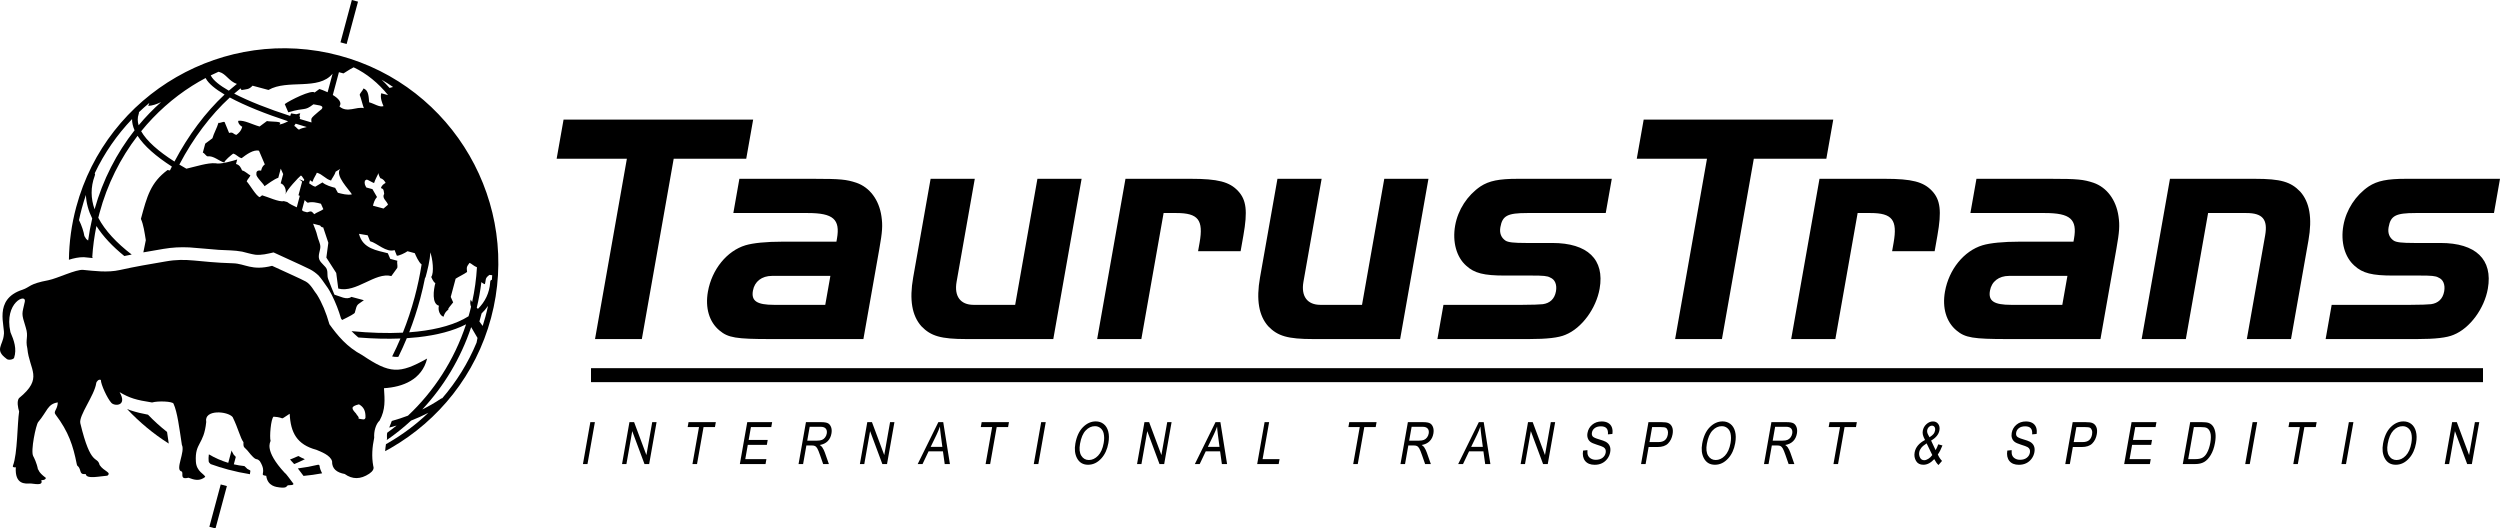
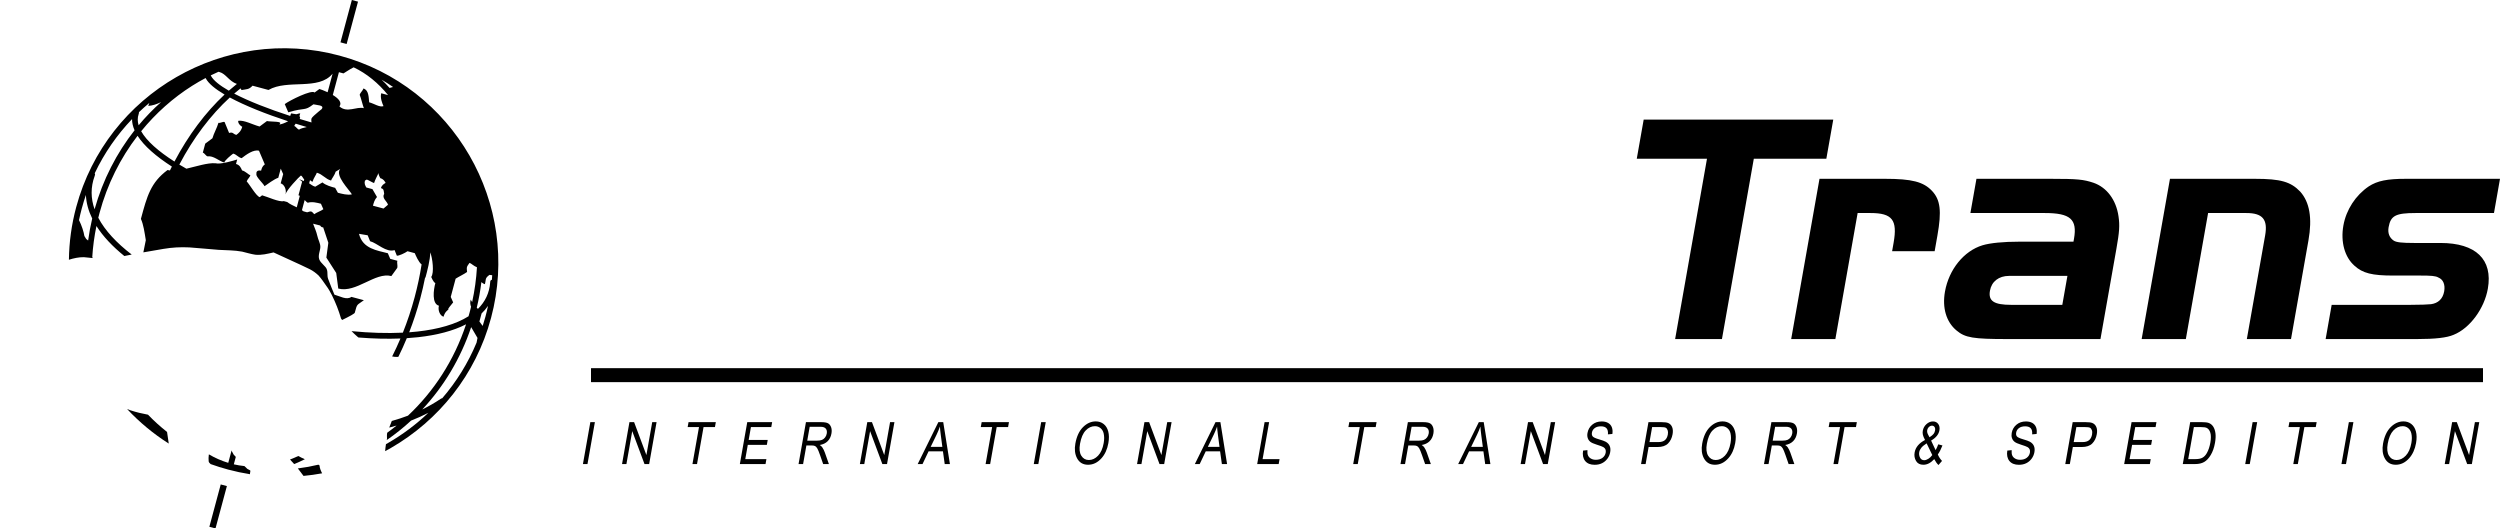
<svg xmlns="http://www.w3.org/2000/svg" width="686" height="145" viewBox="0 0 686 145" fill="none">
  <path fill-rule="evenodd" clip-rule="evenodd" d="M670.835 127.336L672.865 115.839H674.148L677.518 124.867L679.113 115.839H680.309L678.279 127.336H676.996L673.633 118.303L672.038 127.336H670.835ZM655.189 121.76C654.937 123.176 655.056 124.276 655.546 125.057C656.031 125.838 656.725 126.229 657.621 126.229C658.537 126.229 659.374 125.833 660.135 125.045C660.895 124.257 661.412 123.092 661.682 121.563C661.858 120.574 661.853 119.692 661.67 118.913C661.531 118.315 661.244 117.841 660.813 117.48C660.382 117.121 659.872 116.943 659.283 116.943C658.342 116.943 657.497 117.336 656.747 118.122C655.997 118.908 655.477 120.119 655.189 121.76ZM653.904 121.736C654.251 119.776 654.947 118.271 655.997 117.213C657.052 116.162 658.218 115.633 659.508 115.633C660.34 115.633 661.058 115.868 661.66 116.34C662.267 116.81 662.69 117.495 662.928 118.392C663.171 119.289 663.183 120.357 662.963 121.592C662.66 123.298 662.031 124.687 661.066 125.757C660.001 126.941 658.78 127.529 657.398 127.529C656.004 127.529 654.989 126.923 654.357 125.712C653.78 124.612 653.629 123.288 653.904 121.736ZM642.496 127.336L644.526 115.839H645.777L643.744 127.336H642.496ZM629.279 127.336L631.07 117.195H627.959L628.2 115.839H635.688L635.445 117.195H632.32L630.527 127.336H629.279ZM616.088 127.336L618.118 115.839H619.369L617.338 127.336H616.088ZM600.445 125.979H602.458C603.27 125.979 603.907 125.848 604.372 125.581C604.84 125.319 605.236 124.894 605.566 124.308C606.002 123.53 606.316 122.596 606.509 121.508C606.715 120.344 606.717 119.425 606.519 118.76C606.319 118.093 605.992 117.65 605.534 117.423C605.224 117.27 604.706 117.195 603.978 117.195H601.997L600.445 125.979ZM598.956 127.336L600.987 115.839H604.248C605.056 115.839 605.655 115.91 606.051 116.051C606.569 116.237 606.982 116.57 607.302 117.055C607.619 117.541 607.824 118.157 607.921 118.896C608.015 119.637 607.973 120.512 607.792 121.528C607.562 122.828 607.175 123.933 606.633 124.84C606.091 125.747 605.489 126.389 604.82 126.77C604.152 127.148 603.335 127.336 602.366 127.336H598.956ZM582.873 127.336L584.903 115.839H591.73L591.49 117.195H585.909L585.287 120.715H590.515L590.277 122.064H585.049L584.358 125.979H590.16L589.92 127.336H582.873ZM569.025 121.306H571.469C572.239 121.306 572.831 121.13 573.249 120.784C573.668 120.438 573.938 119.914 574.062 119.212C574.143 118.757 574.124 118.367 574.007 118.041C573.886 117.717 573.715 117.495 573.487 117.373C573.262 117.252 572.821 117.193 572.172 117.193H569.753L569.025 121.306ZM566.712 127.336L568.743 115.839H572.303C573.143 115.839 573.747 115.913 574.116 116.059C574.629 116.259 574.995 116.627 575.226 117.163C575.456 117.702 575.5 118.364 575.362 119.148C575.181 120.184 574.767 121.031 574.121 121.684C573.477 122.339 572.504 122.662 571.209 122.662H568.787L567.962 127.336H566.712ZM550.801 123.641L552 123.515C551.953 124.148 552.007 124.642 552.168 124.993C552.329 125.349 552.594 125.631 552.973 125.843C553.347 126.058 553.795 126.165 554.313 126.165C555.058 126.165 555.665 125.984 556.14 125.621C556.618 125.257 556.906 124.785 557.01 124.205C557.069 123.866 557.047 123.567 556.943 123.317C556.839 123.063 556.65 122.853 556.378 122.695C556.103 122.531 555.494 122.304 554.546 122.012C553.701 121.75 553.112 121.486 552.785 121.219C552.453 120.952 552.22 120.616 552.084 120.203C551.943 119.793 551.923 119.331 552.012 118.812C552.176 117.883 552.614 117.121 553.32 116.531C554.028 115.937 554.892 115.646 555.915 115.646C556.613 115.646 557.205 115.784 557.683 116.059C558.159 116.338 558.498 116.733 558.698 117.25C558.897 117.769 558.946 118.377 558.845 119.079L557.624 119.188C557.691 118.441 557.567 117.888 557.245 117.524C556.925 117.163 556.415 116.983 555.717 116.983C555.011 116.983 554.442 117.139 554.016 117.457C553.587 117.774 553.33 118.182 553.241 118.686C553.156 119.148 553.228 119.509 553.456 119.768C553.684 120.025 554.251 120.282 555.16 120.544C556.044 120.801 556.658 121.021 557.005 121.212C557.53 121.503 557.896 121.889 558.104 122.368C558.315 122.845 558.359 123.416 558.243 124.081C558.126 124.741 557.866 125.339 557.463 125.883C557.054 126.424 556.566 126.832 555.979 127.116C555.4 127.398 554.734 127.539 553.986 127.539C552.815 127.539 551.948 127.188 551.376 126.491C550.806 125.789 550.613 124.837 550.801 123.641ZM530.22 124.865L528.665 121.657C527.994 122.091 527.504 122.499 527.202 122.882C526.897 123.268 526.711 123.663 526.64 124.071C526.546 124.595 526.62 125.094 526.86 125.569C527.1 126.046 527.484 126.281 528.007 126.281C528.341 126.281 528.717 126.155 529.133 125.898C529.552 125.643 529.913 125.299 530.22 124.865ZM529.458 119.988C530.003 119.637 530.376 119.331 530.58 119.061C530.785 118.797 530.916 118.488 530.978 118.137C531.05 117.729 531.003 117.406 530.835 117.163C530.669 116.924 530.438 116.803 530.146 116.803C529.847 116.803 529.567 116.921 529.309 117.156C529.052 117.393 528.888 117.697 528.821 118.075C528.759 118.436 528.839 118.832 529.069 119.259L529.458 119.988ZM530.758 125.979C529.809 127.015 528.819 127.531 527.779 127.531C526.84 127.531 526.169 127.18 525.761 126.481C525.352 125.779 525.223 125.008 525.374 124.158C525.624 122.741 526.575 121.6 528.227 120.732C527.915 120.151 527.719 119.674 527.638 119.301C527.558 118.928 527.548 118.562 527.61 118.206C527.739 117.48 528.076 116.869 528.623 116.377C529.168 115.888 529.76 115.641 530.406 115.641C531.025 115.641 531.506 115.871 531.847 116.333C532.192 116.798 532.301 117.383 532.174 118.095C531.981 119.188 531.221 120.122 529.896 120.895L531.129 123.522C531.392 123.073 531.634 122.539 531.86 121.923L533.009 122.235C532.627 123.228 532.204 124.054 531.736 124.711C532.038 125.403 532.424 125.992 532.892 126.478L531.917 127.6C531.516 127.232 531.127 126.691 530.758 125.979ZM503.104 127.336L504.897 117.195H501.787L502.027 115.839H509.516L509.276 117.195H506.148L504.358 127.336H503.104ZM486.426 120.913H489.113C489.698 120.913 490.156 120.841 490.487 120.7C490.814 120.559 491.097 120.339 491.327 120.033C491.56 119.729 491.711 119.375 491.783 118.975C491.887 118.394 491.795 117.942 491.513 117.608C491.233 117.277 490.755 117.109 490.084 117.109H487.097L486.426 120.913ZM484.042 127.336L486.072 115.839H490.26C491.136 115.839 491.76 115.947 492.142 116.16C492.518 116.375 492.795 116.733 492.976 117.23C493.154 117.732 493.184 118.31 493.068 118.968C492.914 119.835 492.565 120.539 492.018 121.078C491.471 121.617 490.747 121.958 489.858 122.106C490.173 122.314 490.403 122.526 490.549 122.739C490.844 123.179 491.084 123.668 491.272 124.207L492.37 127.336H490.797L489.965 124.944C489.641 124.009 489.385 123.379 489.192 123.053C488.999 122.729 488.796 122.512 488.586 122.4C488.373 122.287 488.056 122.232 487.637 122.232H486.191L485.29 127.336H484.042ZM468.364 121.76C468.114 123.176 468.23 124.276 468.72 125.057C469.208 125.838 469.902 126.229 470.798 126.229C471.712 126.229 472.551 125.833 473.314 125.045C474.072 124.257 474.589 123.092 474.862 121.563C475.035 120.574 475.03 119.692 474.849 118.913C474.708 118.315 474.423 117.841 473.988 117.48C473.559 117.121 473.049 116.943 472.46 116.943C471.519 116.943 470.672 117.336 469.924 118.122C469.171 118.906 468.654 120.119 468.364 121.76ZM467.079 121.736C467.425 119.776 468.124 118.271 469.171 117.213C470.226 116.162 471.392 115.633 472.683 115.633C473.512 115.633 474.23 115.868 474.834 116.34C475.439 116.81 475.862 117.495 476.102 118.392C476.345 119.289 476.357 120.357 476.14 121.592C475.837 123.298 475.206 124.687 474.243 125.757C473.178 126.941 471.955 127.529 470.575 127.529C469.181 127.529 468.166 126.923 467.532 125.712C466.955 124.612 466.804 123.288 467.079 121.736ZM452.619 121.306H455.061C455.831 121.306 456.425 121.13 456.844 120.784C457.262 120.438 457.53 119.914 457.656 119.212C457.738 118.757 457.716 118.367 457.599 118.041C457.48 117.717 457.307 117.495 457.079 117.373C456.854 117.252 456.413 117.193 455.764 117.193H453.345L452.619 121.306ZM450.304 127.336L452.334 115.839H455.893C456.732 115.839 457.337 115.913 457.708 116.059C458.221 116.259 458.59 116.627 458.82 117.163C459.05 117.702 459.095 118.364 458.956 119.148C458.773 120.184 458.362 121.031 457.715 121.684C457.072 122.339 456.101 122.662 454.801 122.662H452.381L451.557 127.336H450.304ZM434.393 123.641L435.592 123.515C435.542 124.148 435.599 124.642 435.76 124.993C435.919 125.349 436.186 125.631 436.565 125.843C436.939 126.058 437.387 126.165 437.907 126.165C438.653 126.165 439.262 125.984 439.737 125.621C440.213 125.257 440.5 124.785 440.604 124.205C440.661 123.866 440.641 123.567 440.537 123.317C440.431 123.063 440.242 122.853 439.97 122.695C439.695 122.531 439.088 122.304 438.137 122.012C437.293 121.75 436.706 121.486 436.374 121.219C436.045 120.952 435.812 120.616 435.676 120.203C435.537 119.793 435.515 119.331 435.607 118.812C435.77 117.883 436.208 117.121 436.914 116.531C437.622 115.937 438.487 115.646 439.507 115.646C440.208 115.646 440.797 115.784 441.275 116.059C441.753 116.338 442.09 116.733 442.293 117.25C442.491 117.769 442.538 118.377 442.436 119.079L441.216 119.188C441.282 118.441 441.159 117.888 440.834 117.524C440.515 117.163 440.007 116.983 439.309 116.983C438.603 116.983 438.033 117.139 437.605 117.457C437.177 117.774 436.919 118.182 436.83 118.686C436.748 119.148 436.82 119.509 437.048 119.768C437.276 120.025 437.843 120.282 438.752 120.544C439.638 120.801 440.252 121.021 440.599 121.212C441.124 121.503 441.49 121.889 441.698 122.368C441.909 122.845 441.954 123.416 441.835 124.081C441.718 124.741 441.461 125.339 441.057 125.883C440.651 126.424 440.158 126.832 439.574 127.116C438.994 127.398 438.328 127.539 437.578 127.539C436.409 127.539 435.54 127.188 434.968 126.491C434.401 125.789 434.208 124.837 434.393 123.641ZM417.262 127.336L419.293 115.839H420.575L423.943 124.867L425.54 115.839H426.736L424.706 127.336H423.423L420.06 118.303L418.463 127.336H417.262ZM403.689 122.613H406.886L406.465 119.43C406.336 118.451 406.252 117.658 406.22 117.045C405.967 117.784 405.67 118.515 405.318 119.244L403.689 122.613ZM400.126 127.336L405.789 115.839H407.131L408.964 127.336H407.535L407.049 123.854H403.105L401.453 127.336H400.126ZM386.677 120.913H389.363C389.95 120.913 390.406 120.841 390.738 120.7C391.065 120.559 391.347 120.339 391.577 120.033C391.81 119.729 391.961 119.375 392.033 118.975C392.137 118.394 392.045 117.942 391.763 117.608C391.483 117.277 391.005 117.109 390.334 117.109H387.35L386.677 120.913ZM384.292 127.336L386.322 115.839H390.51C391.387 115.839 392.011 115.947 392.392 116.16C392.771 116.375 393.048 116.733 393.226 117.23C393.407 117.732 393.434 118.31 393.321 118.968C393.167 119.835 392.818 120.539 392.271 121.078C391.723 121.617 391 121.958 390.111 122.106C390.426 122.314 390.659 122.526 390.802 122.739C391.097 123.179 391.339 123.668 391.525 124.207L392.622 127.336H391.052L390.22 124.944C389.896 124.009 389.641 123.379 389.448 123.053C389.254 122.729 389.051 122.512 388.841 122.4C388.625 122.287 388.308 122.232 387.89 122.232H386.444L385.542 127.336H384.292ZM371.318 127.336L373.111 117.195H370.001L370.241 115.839H377.729L377.489 117.195H374.362L372.571 127.336H371.318ZM344.972 127.336L347.003 115.839H348.249L346.456 125.982H351.109L350.869 127.338L344.972 127.336ZM331.434 122.613H334.631L334.213 119.43C334.081 118.451 334 117.658 333.965 117.045C333.712 117.784 333.415 118.515 333.066 119.244L331.434 122.613ZM327.871 127.336L333.534 115.839H334.876L336.711 127.336H335.282L334.797 123.854H330.852L329.198 127.336H327.871ZM312.007 127.336L314.038 115.839H315.321L318.688 124.867L320.286 115.839H321.482L319.451 127.336H318.168L314.806 118.303L313.211 127.336H312.007ZM296.359 121.76C296.109 123.176 296.226 124.276 296.716 125.057C297.204 125.838 297.897 126.229 298.791 126.229C299.705 126.229 300.544 125.833 301.307 125.045C302.067 124.257 302.582 123.092 302.855 121.563C303.028 120.574 303.023 119.692 302.842 118.913C302.699 118.315 302.414 117.841 301.981 117.48C301.55 117.121 301.04 116.943 300.453 116.943C299.512 116.943 298.662 117.336 297.917 118.122C297.167 118.906 296.649 120.119 296.359 121.76ZM295.074 121.736C295.421 119.776 296.119 118.271 297.169 117.213C298.221 116.162 299.39 115.633 300.678 115.633C301.51 115.633 302.226 115.868 302.832 116.34C303.437 116.81 303.86 117.495 304.1 118.392C304.34 119.289 304.355 120.357 304.135 121.592C303.833 123.298 303.201 124.687 302.236 125.757C301.171 126.941 299.95 127.529 298.568 127.529C297.174 127.529 296.159 126.923 295.525 125.712C294.953 124.612 294.799 123.288 295.074 121.736ZM283.668 127.336L285.699 115.839H286.949L284.919 127.336H283.668ZM270.449 127.336L272.24 117.195H269.129L269.37 115.839H276.858L276.618 117.195H273.49L271.697 127.336H270.449ZM255.381 122.613H258.58L258.162 119.43C258.03 118.451 257.949 117.658 257.914 117.045C257.661 117.784 257.364 118.515 257.013 119.244L255.381 122.613ZM251.817 127.336L257.481 115.839H258.823L260.658 127.336H259.229L258.744 123.854H254.799L253.144 127.336H251.817ZM235.954 127.336L237.984 115.839H239.267L242.637 124.867L244.235 115.839H245.431L243.4 127.336H242.117L238.754 118.303L237.16 127.336H235.954ZM221.507 120.913H224.194C224.778 120.913 225.236 120.841 225.568 120.7C225.895 120.559 226.175 120.339 226.405 120.033C226.64 119.729 226.789 119.375 226.861 118.975C226.965 118.394 226.873 117.942 226.591 117.608C226.311 117.277 225.833 117.109 225.162 117.109H222.178L221.507 120.913ZM219.122 127.336L221.153 115.839H225.338C226.214 115.839 226.841 115.947 227.222 116.16C227.599 116.375 227.876 116.733 228.057 117.23C228.237 117.732 228.265 118.31 228.148 118.968C227.995 119.835 227.646 120.539 227.098 121.078C226.549 121.617 225.83 121.958 224.939 122.106C225.253 122.314 225.484 122.526 225.627 122.739C225.922 123.179 226.165 123.668 226.35 124.207L227.447 127.336H225.875L225.043 124.944C224.721 124.009 224.466 123.379 224.27 123.053C224.08 122.729 223.874 122.512 223.666 122.4C223.451 122.287 223.136 122.232 222.715 122.232H221.271L220.37 127.336H219.122ZM203.016 127.336L205.046 115.839H211.876L211.636 117.195H206.054L205.433 120.715H210.66L210.423 122.064H205.195L204.504 125.979H210.304L210.063 127.336H203.016ZM190.01 127.336L191.803 117.195H188.693L188.933 115.839H196.421L196.181 117.195H193.053L191.263 127.336H190.01ZM170.687 127.336L172.718 115.839H174L177.371 124.867L178.966 115.839H180.162L178.131 127.336H176.848L173.485 118.303L171.888 127.336H170.687ZM159.957 127.336L161.988 115.839H163.236L161.205 127.336H159.957Z" fill="black" />
  <path d="M681.335 101.091H162.181V104.841H681.335V101.091Z" fill="black" />
  <path d="M681.335 101.091H162.181V104.841H681.335V101.091Z" fill="black" />
-   <path fill-rule="evenodd" clip-rule="evenodd" d="M172.014 43.56L163.273 93.042H176.12L184.862 43.56H204.767L206.666 32.814H154.643L152.743 43.56H172.014ZM229.513 66.315H214.677C210.244 66.315 206.651 66.676 204.551 67.306C199.485 68.841 195.334 73.897 194.25 80.037C193.469 84.461 194.591 88.343 197.434 90.691C199.797 92.678 201.993 93.039 211.406 93.039H236.917L241.288 68.3C242.117 63.604 242.239 61.889 241.87 59.36C241.221 54.845 238.66 51.414 234.995 50.149C232.259 49.247 230.662 49.066 223.334 49.066H202.887L201.228 58.456H221.675C228.641 58.456 230.6 60.171 229.659 65.499L229.513 66.315ZM227.856 75.704L226.452 83.65H212.428C207.634 83.65 206.106 82.567 206.602 79.767C207.047 77.239 209.038 75.704 211.844 75.704H227.856ZM278.562 83.65H267.161C263.543 83.65 261.787 81.302 262.488 77.328L267.48 49.066H255.358L250.572 76.154C249.487 82.296 250.26 86.628 252.825 89.52C255.423 92.226 258.174 93.039 265.232 93.039H289.024L296.793 49.066H284.668L278.562 83.65ZM308.828 49.066L301.059 93.039H313.184L319.293 58.456H322.821C328.794 58.456 330.268 60.351 329.168 66.582L328.752 68.93H340.423L341.189 64.597C342.37 57.914 342.006 54.845 339.723 52.405C337.363 49.877 334.161 49.064 326.742 49.064L308.828 49.066ZM373.738 83.65H362.337C358.719 83.65 356.963 81.302 357.664 77.328L362.656 49.066H350.532L345.745 76.154C344.66 82.296 345.433 86.628 347.998 89.52C350.596 92.226 353.347 93.039 360.405 93.039H384.198L391.968 49.066H379.844L373.738 83.65ZM442.273 49.066H416.398C411.331 49.066 408.612 49.608 406.26 51.142C402.661 53.579 400.061 57.553 399.294 61.886C398.496 66.401 399.662 70.556 402.322 72.904C404.581 74.98 407.181 75.613 412.973 75.613H420.392C423.378 75.613 424.627 75.704 425.362 76.154C426.714 76.695 427.274 78.141 426.954 79.948C426.588 82.024 425.295 83.198 423.346 83.47C422.333 83.561 420.6 83.65 417.616 83.65H396.084L394.425 93.039H419.488C424.463 93.039 427.692 92.678 429.554 91.865C434.037 90.061 437.979 84.641 438.937 79.226C440.356 71.191 435.636 66.673 425.954 66.673H418.807C415.281 66.673 413.864 66.493 413.129 66.041C411.915 65.23 411.415 63.965 411.703 62.338C412.262 59.177 413.656 58.456 419.082 58.456H440.614L442.273 49.066Z" fill="black" />
  <path fill-rule="evenodd" clip-rule="evenodd" d="M468.396 43.56L459.654 93.042H472.502L481.246 43.56H501.148L503.048 32.814H451.027L449.13 43.56H468.396ZM499.269 49.066L491.5 93.039H503.624L509.736 58.456H513.265C519.235 58.456 520.709 60.351 519.609 66.582L519.196 68.93H530.867L531.632 64.597C532.813 57.914 532.449 54.845 530.166 52.405C527.809 49.877 524.604 49.064 517.185 49.064L499.269 49.066ZM568.96 66.315H554.122C549.689 66.315 546.096 66.676 543.996 67.306C538.93 68.841 534.779 73.897 533.695 80.037C532.915 84.461 534.037 88.343 536.879 90.691C539.244 92.678 541.441 93.039 550.851 93.039H576.365L580.735 68.3C581.565 63.604 581.689 61.889 581.32 59.36C580.669 54.845 578.111 51.414 574.443 50.149C571.707 49.247 570.112 49.066 562.784 49.066H542.337L540.678 58.456H561.123C568.089 58.456 570.048 60.171 569.107 65.499L568.96 66.315ZM567.301 75.704L565.897 83.65H551.874C547.077 83.65 545.552 82.567 546.044 79.767C546.49 77.239 548.481 75.704 551.284 75.704H567.301ZM595.438 49.066L587.669 93.039H599.793L605.903 58.456H616.397C620.832 58.456 622.338 60.171 621.556 64.597L616.531 93.039H628.653L633.442 65.952C634.527 59.812 633.752 55.477 631.186 52.588C628.591 49.88 625.837 49.066 618.78 49.066H595.438ZM686 49.066H660.127C655.061 49.066 652.342 49.608 649.989 51.142C646.391 53.579 643.791 57.553 643.023 61.886C642.223 66.401 643.392 70.556 646.054 72.904C648.312 74.98 650.913 75.613 656.702 75.613H664.122C667.106 75.613 668.356 75.704 669.092 76.154C670.444 76.695 671.001 78.141 670.684 79.948C670.317 82.024 669.025 83.198 667.076 83.47C666.065 83.561 664.33 83.65 661.346 83.65H639.811L638.154 93.039H663.215C668.19 93.039 671.422 92.678 673.284 91.865C677.766 90.061 681.709 84.641 682.662 79.226C684.083 71.191 679.363 66.673 669.683 66.673H662.537C659.01 66.673 657.594 66.493 656.858 66.041C655.645 65.23 655.147 63.965 655.434 62.338C655.992 59.177 657.386 58.456 662.814 58.456H684.346L686 49.066Z" fill="black" />
  <path d="M96.546 0L93.427 11.621L95.118 12.073L98.237 0.452L96.546 0Z" fill="black" />
  <path d="M60.568 132.93L57.449 144.548L59.138 145L62.257 133.381L60.568 132.93Z" fill="black" />
  <path d="M40.614 113.79C42.244 115.488 43.99 117.072 45.84 118.525C46.001 119.59 46.149 120.656 46.305 121.713C42.066 119.024 38.235 115.831 34.869 112.235C35.189 112.361 35.511 112.482 35.84 112.599C37.43 113.13 38.992 113.491 40.614 113.79Z" fill="black" />
  <path d="M64.704 125.374L64.16 127.413C65.123 127.635 66.094 127.793 67.069 127.892L67.886 128.673C68.934 129.249 68.721 128.905 68.59 129.951L68.6 130.126C66.604 129.81 64.605 129.387 62.612 128.853C60.972 128.416 59.368 127.909 57.8 127.346C57.55 127.133 57.32 126.896 57.261 126.604C57.199 126.004 57.218 125.411 57.293 124.815C57.303 124.768 57.312 124.721 57.322 124.677C58.992 125.658 60.764 126.441 62.632 127.005L63.553 123.567L63.593 123.772L64.098 124.714C64.301 124.946 64.499 125.161 64.704 125.374Z" fill="black" />
  <path d="M81.729 128.535C83.629 128.3 85.508 127.956 87.368 127.507C87.472 127.568 87.576 127.635 87.675 127.704C87.72 128.465 88.039 129.195 88.391 129.879C86.707 130.191 85.005 130.428 83.287 130.591C82.774 129.901 82.259 129.209 81.729 128.535Z" fill="black" />
  <path d="M83.653 126.011C82.678 126.503 81.695 126.945 80.712 127.338C80.333 126.933 79.949 126.518 79.582 126.088C80.345 125.799 81.103 125.48 81.858 125.129C82.46 125.465 83.049 125.754 83.653 126.011Z" fill="black" />
  <path d="M97.125 62.319C96.969 61.651 96.939 60.902 96.88 60.265C98.229 59.845 99.284 61.199 100.121 62.852C99.131 62.687 98.13 62.509 97.125 62.319Z" fill="black" />
  <path d="M85.402 59.63C85.332 59.192 85.332 58.777 85.434 58.396C86.006 58.55 86.454 59.244 86.853 60.01C86.37 59.884 85.887 59.758 85.402 59.63Z" fill="black" />
-   <path d="M117.205 98.385C109.546 102.668 107.01 102.569 99.391 97.446C95.154 95.187 92.672 92.13 90.397 88.981C89.468 85.716 88.349 83.062 86.987 80.865C86.204 79.933 85.332 78.055 83.923 77.261C83.52 76.947 75.397 73.304 74.662 72.944C69.038 74.37 67.305 72.343 63.964 72.246C53.959 71.957 51.466 70.667 45.411 71.745C40.855 72.518 37.207 73.134 32.871 74.095C29.508 74.849 25.818 74.347 22.824 74.058C20.848 73.865 15.774 76.391 13.278 76.893C7.897 77.896 8.286 78.784 6.183 79.495C-2.043 82.137 1.56 89.693 1.04 91.966C0.78 94.764 -1.54 95.998 1.733 98.405C2.199 98.946 3.563 98.694 3.858 98.234C4.683 95.728 3.836 93.395 2.863 91.139C1.04 82.946 7.33 80.378 6.81 82.773C6.05 86.337 5.77 85.721 7.07 89.866C7.895 92.451 6.897 93.064 7.503 95.612C8.046 101.605 12.04 103.709 5.203 109.26C4.574 110.107 4.923 111.862 5.247 112.922C4.747 116.054 4.814 124.536 3.556 127.773C3.405 128.159 3.752 128.312 4.338 128.216C4.034 132.998 6.919 132.729 8.221 132.669C9.242 132.652 11.976 133.48 11.327 131.762C12.255 131.762 12.582 131.453 12.582 131.127C10.326 129.469 10.651 128.774 10.415 128.811C10.108 127.059 9.284 125.46 9.11 125.154C8.35 123.745 9.871 116.536 10.477 115.819C12.996 112.851 13.016 110.849 15.858 110.421C15.794 112.445 14.534 112.87 15.249 113.758C18.83 118.481 20.068 122.299 21.066 127.368C21.259 128.275 21.564 127.504 22.087 129.353C22.369 130.356 23.171 130.01 23.56 130.107C23.649 131.572 27.703 130.626 29.461 130.529C30.699 129.602 28.483 129.353 27.336 127.598C26.663 124.921 24.969 128.352 22.042 116.148C21.542 114.044 25.947 108.476 26.403 105.14C26.467 104.677 27.141 103.924 27.68 104.272C27.653 105.434 29.446 109.356 30.568 110.552C31.497 111.538 35.02 111.412 32.816 107.604C35.587 109.245 37.356 109.764 41.724 110.441C43.393 109.959 47.323 110.132 47.605 110.75C48.675 113.085 49.197 117.415 49.906 122.064C50.879 123.93 48.019 128.811 49.732 129.333C50.621 129.526 49.017 131.762 51.706 131.085C53.397 131.723 54.745 132.089 56.307 130.875C56.218 130.121 53.898 129.486 53.747 126.634C53.442 121.39 55.938 122.18 56.587 115.799C55.916 112.255 62.493 112.804 63.838 114.445C65.415 117.668 65.908 120.137 66.807 121.333C66.733 122.964 67.047 122.63 67.869 123.589C70.712 127.193 70.105 125.307 71.299 126.54C73.426 129.931 70.885 130.297 73.057 130.569C73.426 133.441 75.836 133.633 76.702 133.747C78.807 134.019 78.545 133.386 79 133.169C79.523 133.114 80.672 133.186 80.499 132.707C77.96 129.293 78.483 130.121 78.134 129.756C72.359 123.53 74.226 121.293 74.248 120.984C73.921 120.02 74.318 114.848 75.073 114.334C78.703 114.586 76.264 115.562 79.491 113.533C79.733 118.703 81.462 121.995 86.806 123.424C87.99 123.933 90.662 124.865 91.122 126.575C91.06 128.658 92.425 129.664 94.587 130.062C96.701 131.587 98.945 131.567 101.317 129.99C102.266 129.338 102.716 128.648 102.424 127.895C101.931 125.253 102.144 122.667 102.679 120.114C102.56 118.399 103.093 116.387 104.163 115.396C105.829 112.359 105.564 109.709 105.366 106.521C110.502 106.222 115.789 104.183 117.205 98.385ZM98.385 114.872C98.561 114.259 97.984 114.121 97.687 113.466C96.466 112.134 96.1 111.533 98.499 110.95C99.762 111.659 100.351 112.685 100.287 114.603C100.084 115.327 99.646 115.08 98.385 114.872Z" fill="black" />
  <path d="M128.819 42.665C121.279 29.618 108.769 19.433 93.115 15.247C77.425 11.05 61.475 13.62 48.403 21.151C35.32 28.682 25.113 41.175 20.913 56.819C19.617 61.644 18.969 66.49 18.909 71.273C20.249 70.85 21.618 70.549 23.023 70.571C23.827 70.65 24.63 70.737 25.434 70.811C25.395 70.709 25.358 70.61 25.318 70.511C25.496 67.697 25.873 64.859 26.46 62.017C28.28 64.886 30.895 67.645 34.121 70.254C34.795 70.116 35.466 69.98 36.14 69.847C32.007 66.676 28.822 63.282 26.97 59.756C27.074 59.333 27.183 58.908 27.297 58.485C29.434 50.522 33.059 43.36 37.747 37.26C39.54 40.063 42.831 42.925 47.162 45.705C46.984 46.061 46.805 46.417 46.632 46.775C46.404 46.748 46.184 46.706 45.976 46.652C41.34 50.097 40.34 53.829 38.666 60.065C39.379 61.671 39.659 63.74 40.01 65.9C39.763 67.019 39.537 68.134 39.334 69.249C41.162 68.917 42.992 68.609 44.824 68.3C47.231 67.892 49.529 67.766 51.968 67.887C54.65 68.057 57.327 68.376 60.012 68.559C62.151 68.695 64.328 68.646 66.438 69.048C67.654 69.335 68.847 69.718 70.085 69.899C71.856 70.049 73.327 69.656 75.065 69.263C78.366 70.823 81.724 72.266 85.005 73.87C85.929 74.342 86.627 74.871 87.395 75.576C88.198 76.485 88.839 77.417 89.522 78.415C90.139 79.221 90.612 80.108 91.082 81.005C92.105 83.062 92.942 85.197 93.584 87.407C93.683 87.54 93.777 87.671 93.878 87.805C95.941 86.791 97.484 85.998 97.375 85.719C98.046 83.218 97.875 83.85 99.849 82.377L96.429 81.463C95.102 82.429 93.244 81.25 91.771 80.857C91.31 79.713 90.723 78.406 90.035 76.52C89.701 75.536 90 74.894 89.696 73.959C89.433 73.037 87.975 72.261 87.596 71.142C87.214 70.015 87.873 68.831 87.905 67.776C87.92 66.757 87.289 65.781 87.066 64.699C86.831 63.601 86.313 62.459 85.909 61.382C86.553 61.55 87.197 61.715 87.841 61.874C88.101 62.249 88.368 62.464 88.673 62.361L90.094 66.614L89.552 70.687L92.261 74.901L92.818 79.179C97.714 80.489 102.971 74.572 107.389 75.754L109.014 73.504C109.175 72.909 108.868 72.148 109.026 71.55L107.08 71.028L106.423 69.491C103.553 68.722 99.512 68.305 98.509 64.16C99.309 64.303 100.104 64.437 100.891 64.563C101.134 65.151 101.354 65.712 101.552 66.189C103.543 66.72 105.948 69.367 108.278 68.626L108.89 70.153C109.368 70.279 111.183 69.404 111.822 68.937L113.813 69.469C114.088 70.104 114.858 71.942 115.687 72.563C115.219 75.539 114.585 78.546 113.776 81.564C112.872 84.933 111.787 88.18 110.547 91.282C106.171 91.499 101.414 91.344 96.461 90.864C96.979 91.398 97.526 91.912 98.103 92.404C98.192 92.473 98.284 92.542 98.373 92.609C102.387 92.93 106.257 93.032 109.885 92.886C109.17 94.574 108.407 96.215 107.605 97.809C108.07 97.908 108.541 97.957 109.016 97.94C109.118 97.93 109.217 97.915 109.316 97.903C110.133 96.25 110.906 94.547 111.629 92.797C112.689 92.728 113.729 92.639 114.744 92.528C119.875 91.959 124.365 90.805 127.886 88.988C124.615 98.906 119.003 107.448 111.943 114.059C110.502 114.608 109.024 115.092 107.508 115.515L106.802 117.331C107.483 117.156 108.159 116.971 108.828 116.77C107.984 117.455 107.124 118.112 106.248 118.743C106.144 119.291 106.173 119.907 106.196 120.381L106.121 120.757C108.454 119.15 110.69 117.364 112.8 115.411C114.434 114.776 116.017 114.064 117.545 113.268C114.194 116.471 110.475 119.249 106.48 121.555C106.29 121.664 106.099 121.773 105.908 121.879C105.809 122.512 105.725 123.152 105.683 123.797C106.215 123.51 106.748 123.218 107.273 122.917C120.338 115.381 130.543 102.891 134.74 87.253C138.935 71.619 136.357 55.71 128.819 42.665ZM24.184 66.001C23.884 65.779 23.661 65.588 23.661 65.588L23.156 64.77C22.978 63.586 22.408 61.851 21.678 60.396C21.898 59.34 22.151 58.283 22.433 57.225C22.772 55.959 23.154 54.714 23.57 53.493C23.664 55.688 24.266 57.85 25.301 59.956C24.825 61.975 24.454 63.992 24.184 66.001ZM25.952 57.432C24.902 54.444 24.838 51.377 25.979 48.285C26.073 48.033 26.165 47.784 25.982 47.564C28.622 41.995 32.108 36.993 36.236 32.671C36.226 33.681 36.464 34.71 36.925 35.752C32.036 41.963 28.233 49.284 25.952 57.432ZM66.284 24.71C67.678 24.445 68.315 24.616 69.293 23.514L73.671 24.685C78.921 21.66 87.405 24.93 91.263 20.219L89.899 25.311C88.886 24.834 87.972 24.51 87.648 24.421L86.323 25.387C85.528 24.535 79.471 27.555 78.134 28.561L79.104 30.822C83.975 29.359 83.386 30.604 86.008 28.622C86.964 28.879 89.114 28.815 88.267 29.91C89.592 28.941 85.644 31.89 85.474 32.525C85.387 32.849 85.436 33.222 85.474 33.6C84.381 33.288 83.297 32.965 82.225 32.636C82.291 32.53 82.341 32.428 82.368 32.334C82.051 31.61 82.23 31.741 82.385 31.146C81.91 31.02 81.581 31.442 81.105 31.316L79.879 31.114C79.753 31.415 79.674 31.64 79.629 31.818C73.676 29.89 68.246 27.762 64.261 25.689C64.838 25.192 65.418 24.712 66.007 24.248L66.284 24.71ZM84.178 34.858C83.324 35.063 82.472 35.258 82.054 35.567C81.536 35.429 81.219 34.707 80.741 34.579C80.791 34.398 80.942 34.176 81.137 33.938C82.14 34.252 83.158 34.561 84.178 34.858ZM59.952 19.695L60.232 19.769C62.013 20.246 62.798 22.273 65.002 23.032C64.256 23.622 63.518 24.238 62.788 24.883C60.284 23.447 58.541 22.056 57.882 20.795C57.865 20.758 57.845 20.721 57.828 20.684C58.531 20.34 59.239 20.012 59.952 19.695ZM38.047 31.311C38.103 31.128 38.165 30.948 38.126 30.782C39.054 29.898 40.008 29.05 40.988 28.229L40.676 29.057C41.83 28.988 43.009 28.598 44.203 28.012C42.011 29.964 39.948 32.09 38.037 34.381C37.725 33.323 37.71 32.292 38.047 31.311ZM38.735 36.007C42.759 31.054 47.504 26.848 52.716 23.551C53.927 22.787 55.166 22.07 56.421 21.405C56.443 21.445 56.461 21.485 56.48 21.522C57.203 22.906 59.026 24.408 61.621 25.943C56.421 30.805 51.704 37.055 47.87 44.331C43.475 41.528 40.241 38.691 38.735 36.007ZM81.43 56.891C80.504 56.441 79.538 56.021 78.81 55.433L77.854 55.178C76.687 55.547 73.396 53.987 71.921 53.592L71.274 54.098C70.318 53.844 68.562 50.693 67.698 49.781C67.859 49.185 68.548 48.686 68.706 48.093C68.191 47.952 67.416 47.023 66.421 46.756C66.103 46.034 65.796 45.27 64.761 44.993L65.093 43.758C63.976 44.101 60.529 45.181 59.098 44.796C56.944 44.645 53.942 45.641 51.144 46.291C50.478 45.915 49.834 45.54 49.21 45.161C53.058 37.831 57.818 31.568 63.06 26.751C67.21 28.986 72.874 31.252 79.062 33.276C78.238 33.728 77.017 34.22 76.635 34.116C77.953 33.19 74.209 33.466 73.253 33.212L71.23 34.715C69.276 34.193 66.983 32.898 65.376 33.15C65.217 33.748 66.002 34.638 66.478 34.766C66.148 36 65.489 36.546 64.85 37.016C63.858 36.748 64.013 36.153 62.862 36.482L61.624 33.471C61.106 33.333 60.458 33.84 59.94 33.701C59.601 34.971 58.632 36.672 58.291 37.942L56.315 39.415L55.656 41.879C56.131 42.008 56.48 42.781 56.956 42.907C58.6 42.665 60.061 44.198 61.535 44.596C61.706 43.96 63.35 42.618 63.984 42.149C64.979 42.413 65.259 43.127 66.297 43.404C67.582 42.428 69.553 40.955 71.066 41.36L72.663 45.107C71.975 45.604 71.814 46.2 71.643 46.835C71.643 46.835 70.172 46.439 70.358 47.811C70.175 48.486 72.272 50.369 72.589 51.091C73.265 50.633 75.251 49.121 76.365 48.78L77.037 46.276L77.703 47.774L77.019 50.315C78.015 50.581 78.678 52.079 78.347 53.31C78.678 52.079 81.947 48.651 82.541 48.174C82.957 48.251 83.116 48.943 83.478 49.225L83.354 49.687L82.066 49.153L82.901 49.847L81.9 53.579C82.022 53.614 82.145 53.666 82.267 53.735L81.43 56.891ZM86.226 58.777C85.444 57.887 85.444 57.887 84.275 58.258L83.282 57.993C83.148 57.882 83.002 57.776 82.853 57.677L83.599 54.892C83.953 55.258 84.26 55.571 84.471 55.628C85.635 55.26 87.068 55.641 88.066 55.907L88.73 57.405C88.081 57.912 86.875 58.27 86.226 58.777ZM92.712 52.892L91.964 51.543C90.969 51.278 89.379 50.851 88.482 50.057L86.504 51.231C85.761 51.031 85.36 50.618 84.827 50.302L85.065 49.427C85.28 49.623 85.503 49.815 85.758 49.885C86.036 48.851 86.788 47.947 86.939 47.393C88.532 47.816 89.29 49.128 90.842 49.541C90.971 49.066 91.815 48.142 92.093 47.111L93.366 46.343C91.815 48.142 95.807 52.02 96.565 53.33C95.379 53.607 93.789 53.181 92.712 52.892ZM105.242 57.222L102.337 56.444C102.56 55.611 102.786 54.776 103.447 54.059L102.196 51.896L100.525 51.449C100.205 50.895 99.913 50.391 100.136 49.558L100.644 49.267C101.079 49.383 102.206 50.109 102.647 50.228C102.867 49.395 103.754 47.843 103.863 47.445C103.756 47.843 104.368 48.898 104.368 48.898C105.205 49.123 105.524 49.677 105.814 50.181C105.299 50.512 104.757 50.789 104.531 51.624C105.368 51.847 105.26 52.245 105.42 53.224C104.685 54.388 106.248 55.233 106.461 56.184L105.242 57.222ZM104.608 25.592C104.264 26.863 104.891 28.348 105.235 29.124C104.11 29.502 102.768 28.462 101.295 28.069C101.161 26.672 101.183 24.678 99.71 24.282C99.539 24.918 98.853 25.414 98.69 26.012C99.039 26.786 99.532 28.919 99.839 29.683C97.85 29.149 95.275 31.101 93.14 29.21C93.955 28.098 92.796 26.956 91.323 26.067L93.002 19.809L94.252 20.143C94.747 19.878 95.924 19.016 97.043 18.474C100.636 20.187 103.803 22.79 106.49 26.096L104.608 25.592ZM106.894 24.129C106.196 23.331 105.47 22.577 104.715 21.868C105.789 22.493 106.834 23.163 107.855 23.867C107.535 23.919 107.198 24.085 106.894 24.129ZM114.571 90.971C113.823 91.055 113.06 91.124 112.282 91.181C113.431 88.227 114.444 85.155 115.299 81.974C115.824 80.014 116.277 78.055 116.658 76.107C116.68 76.159 116.705 76.208 116.725 76.255C117.228 74.387 118.067 71.251 118.052 69.244C118.706 70.783 119.174 74.911 118.327 76.001C118.327 76.001 118.941 77.528 119.459 77.666C118.956 79.535 118.444 83.356 120.435 83.887C120.095 85.158 120.757 86.655 121.712 86.91C122.044 85.679 122.693 85.172 123.379 84.673C122.042 85.679 124.347 82.973 124.347 82.973L123.684 81.478L125.026 76.473C125.702 76.016 127.517 75.138 128.166 74.629C128.017 73.27 128.017 73.27 128.837 72.128C129.275 72.244 130.013 73.023 130.875 73.341C130.692 76.505 130.258 79.693 129.56 82.881C129.419 82.671 129.288 82.454 129.154 82.216C128.938 83.02 129.045 83.635 129.263 84.171C129.141 84.663 129.018 85.16 128.884 85.652C128.78 86.03 128.678 86.406 128.569 86.781C125.083 88.983 120.249 90.343 114.571 90.971ZM130.771 94.02C128.418 99.673 125.214 104.794 121.353 109.272C121.177 109.272 121.014 109.383 120.853 109.492C119.271 110.555 117.607 111.509 115.868 112.359C121.715 106.103 126.378 98.452 129.288 89.762L131.026 92.728L130.771 94.02ZM133.215 86.856C132.98 87.728 132.725 88.588 132.45 89.441L131.551 88.227L132.145 86.013C132.814 85.368 133.403 84.678 133.911 83.937C133.71 84.91 133.475 85.882 133.215 86.856ZM134.505 77.481C134.302 80.4 133.113 82.81 131.145 84.757C131.036 84.653 130.929 84.545 130.823 84.436C131.387 82.093 131.806 79.748 132.093 77.409C132.378 77.689 132.707 77.891 133.066 77.988C133.408 76.718 132.982 76.389 134.31 75.425L135.062 75.521C135.038 75.934 135.01 76.347 134.976 76.762C134.55 76.844 134.527 77.165 134.505 77.481Z" fill="black" />
</svg>